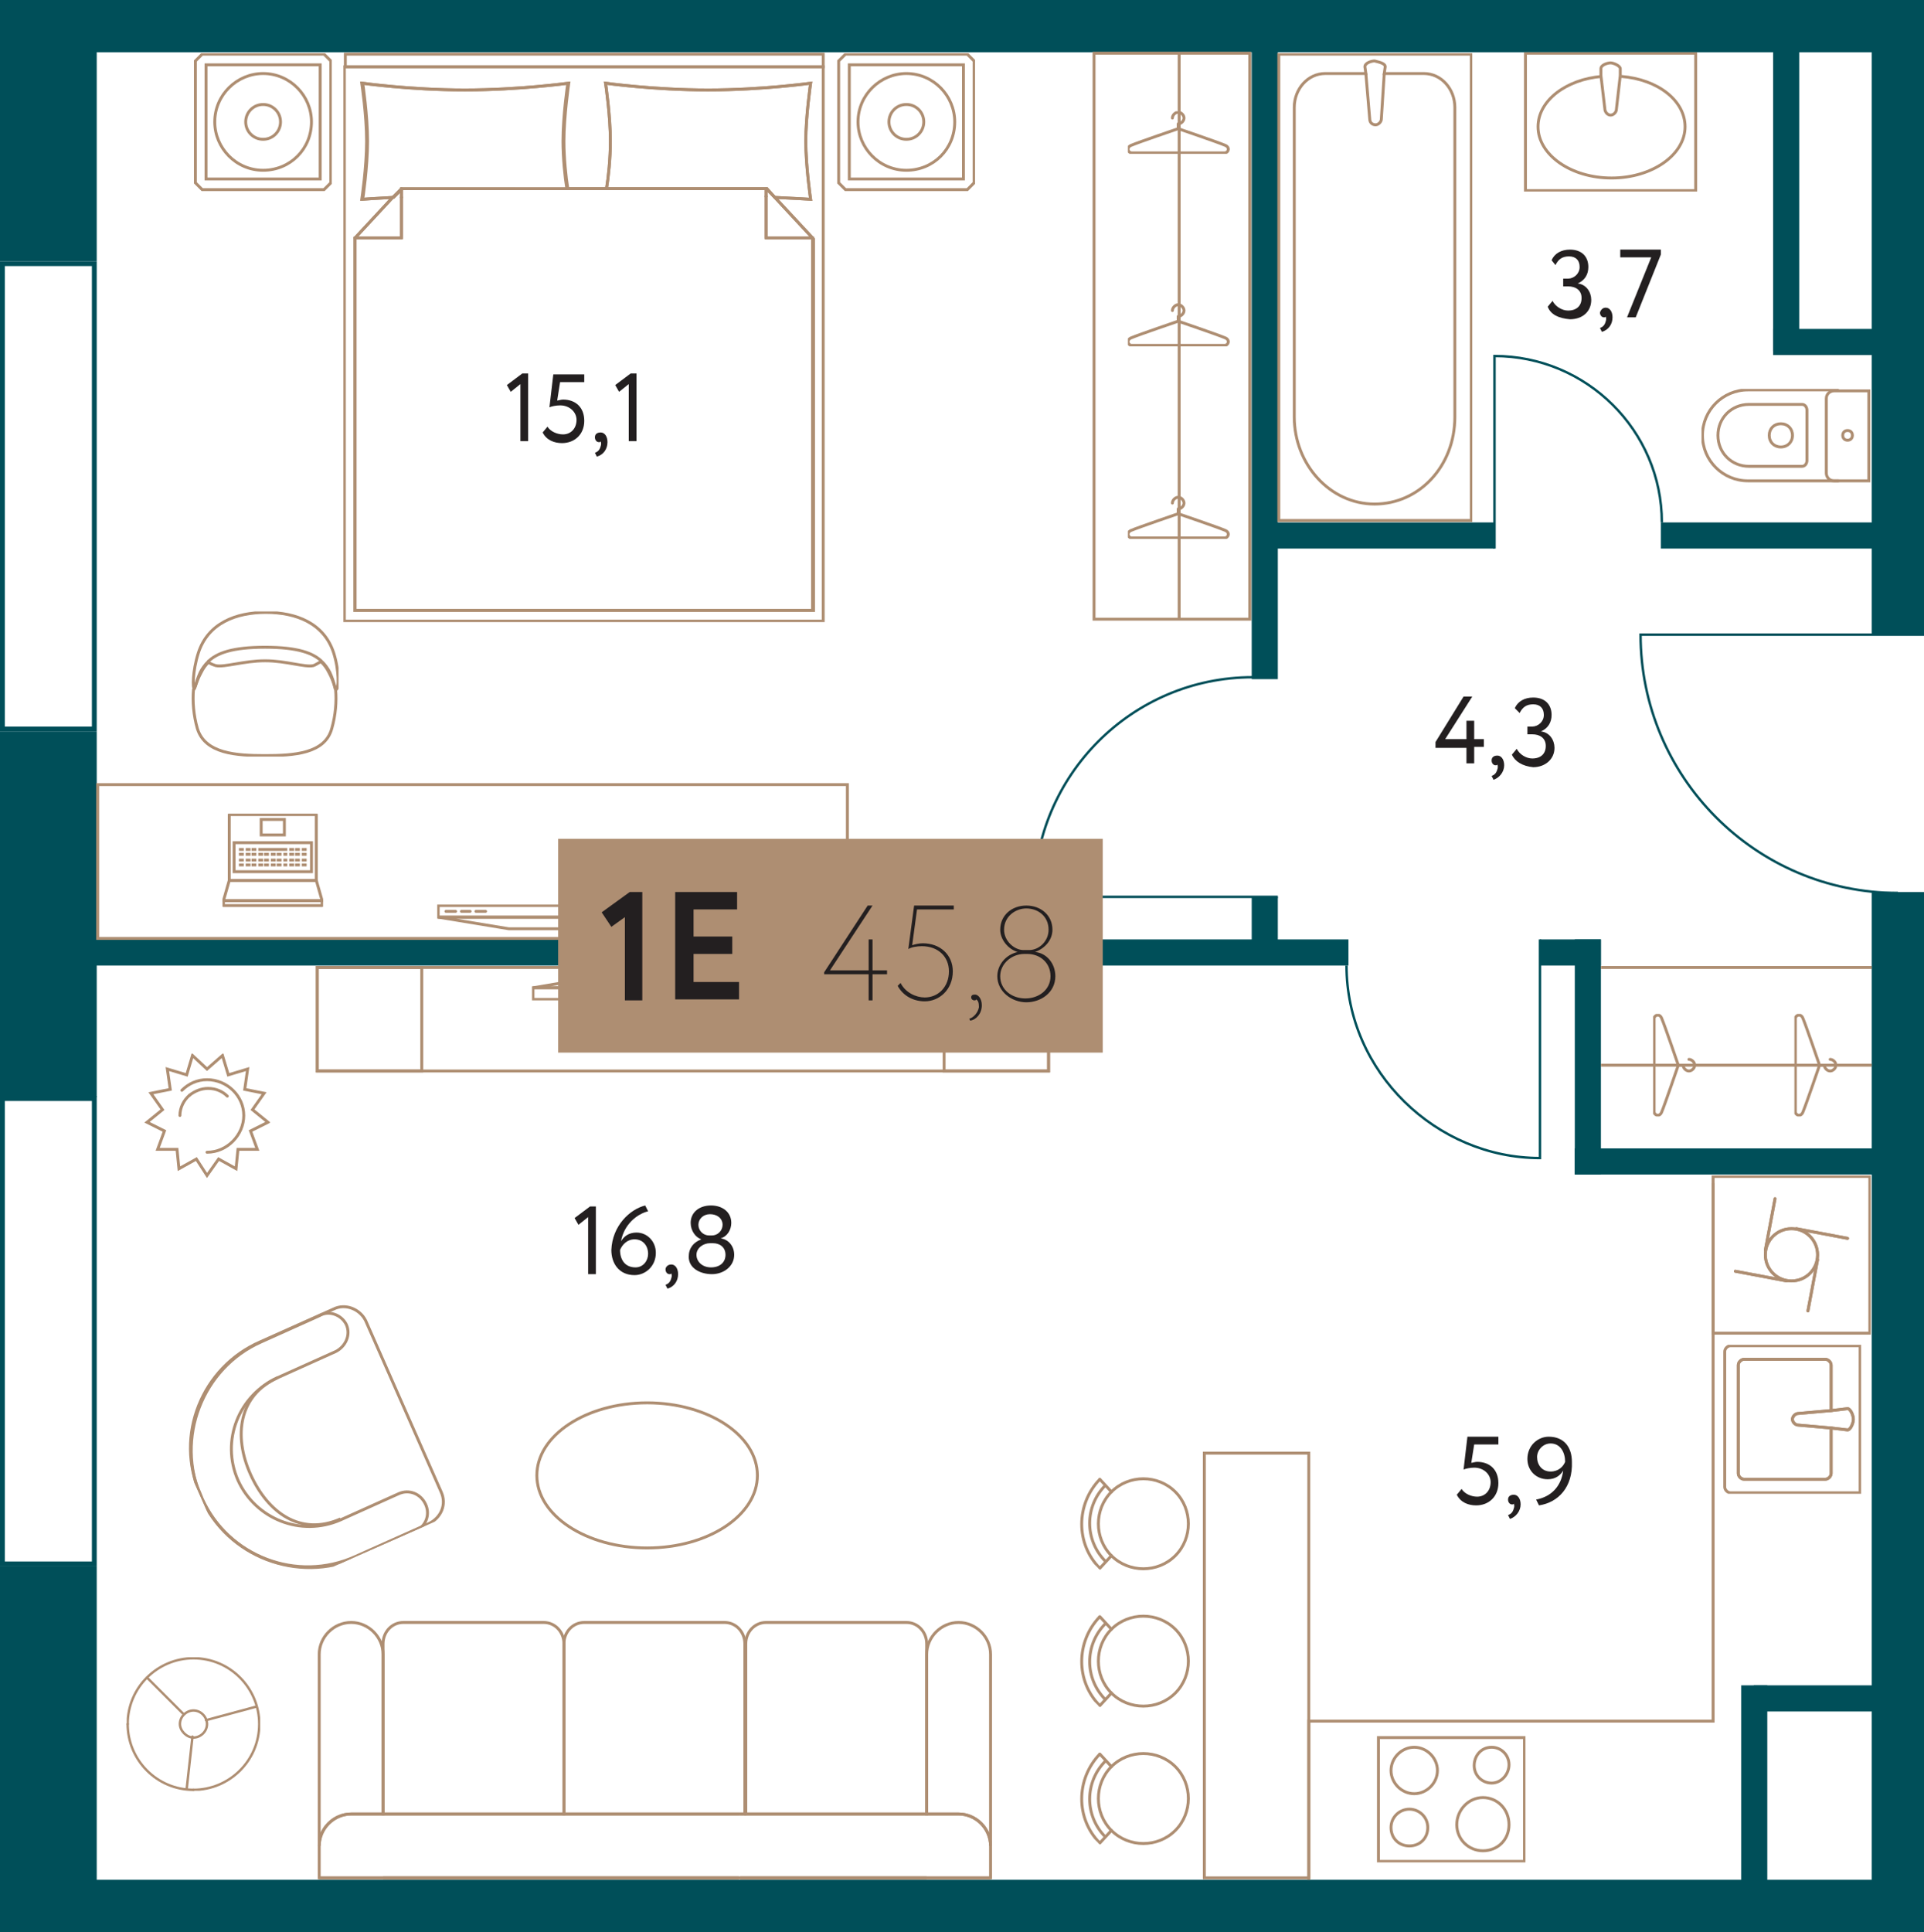
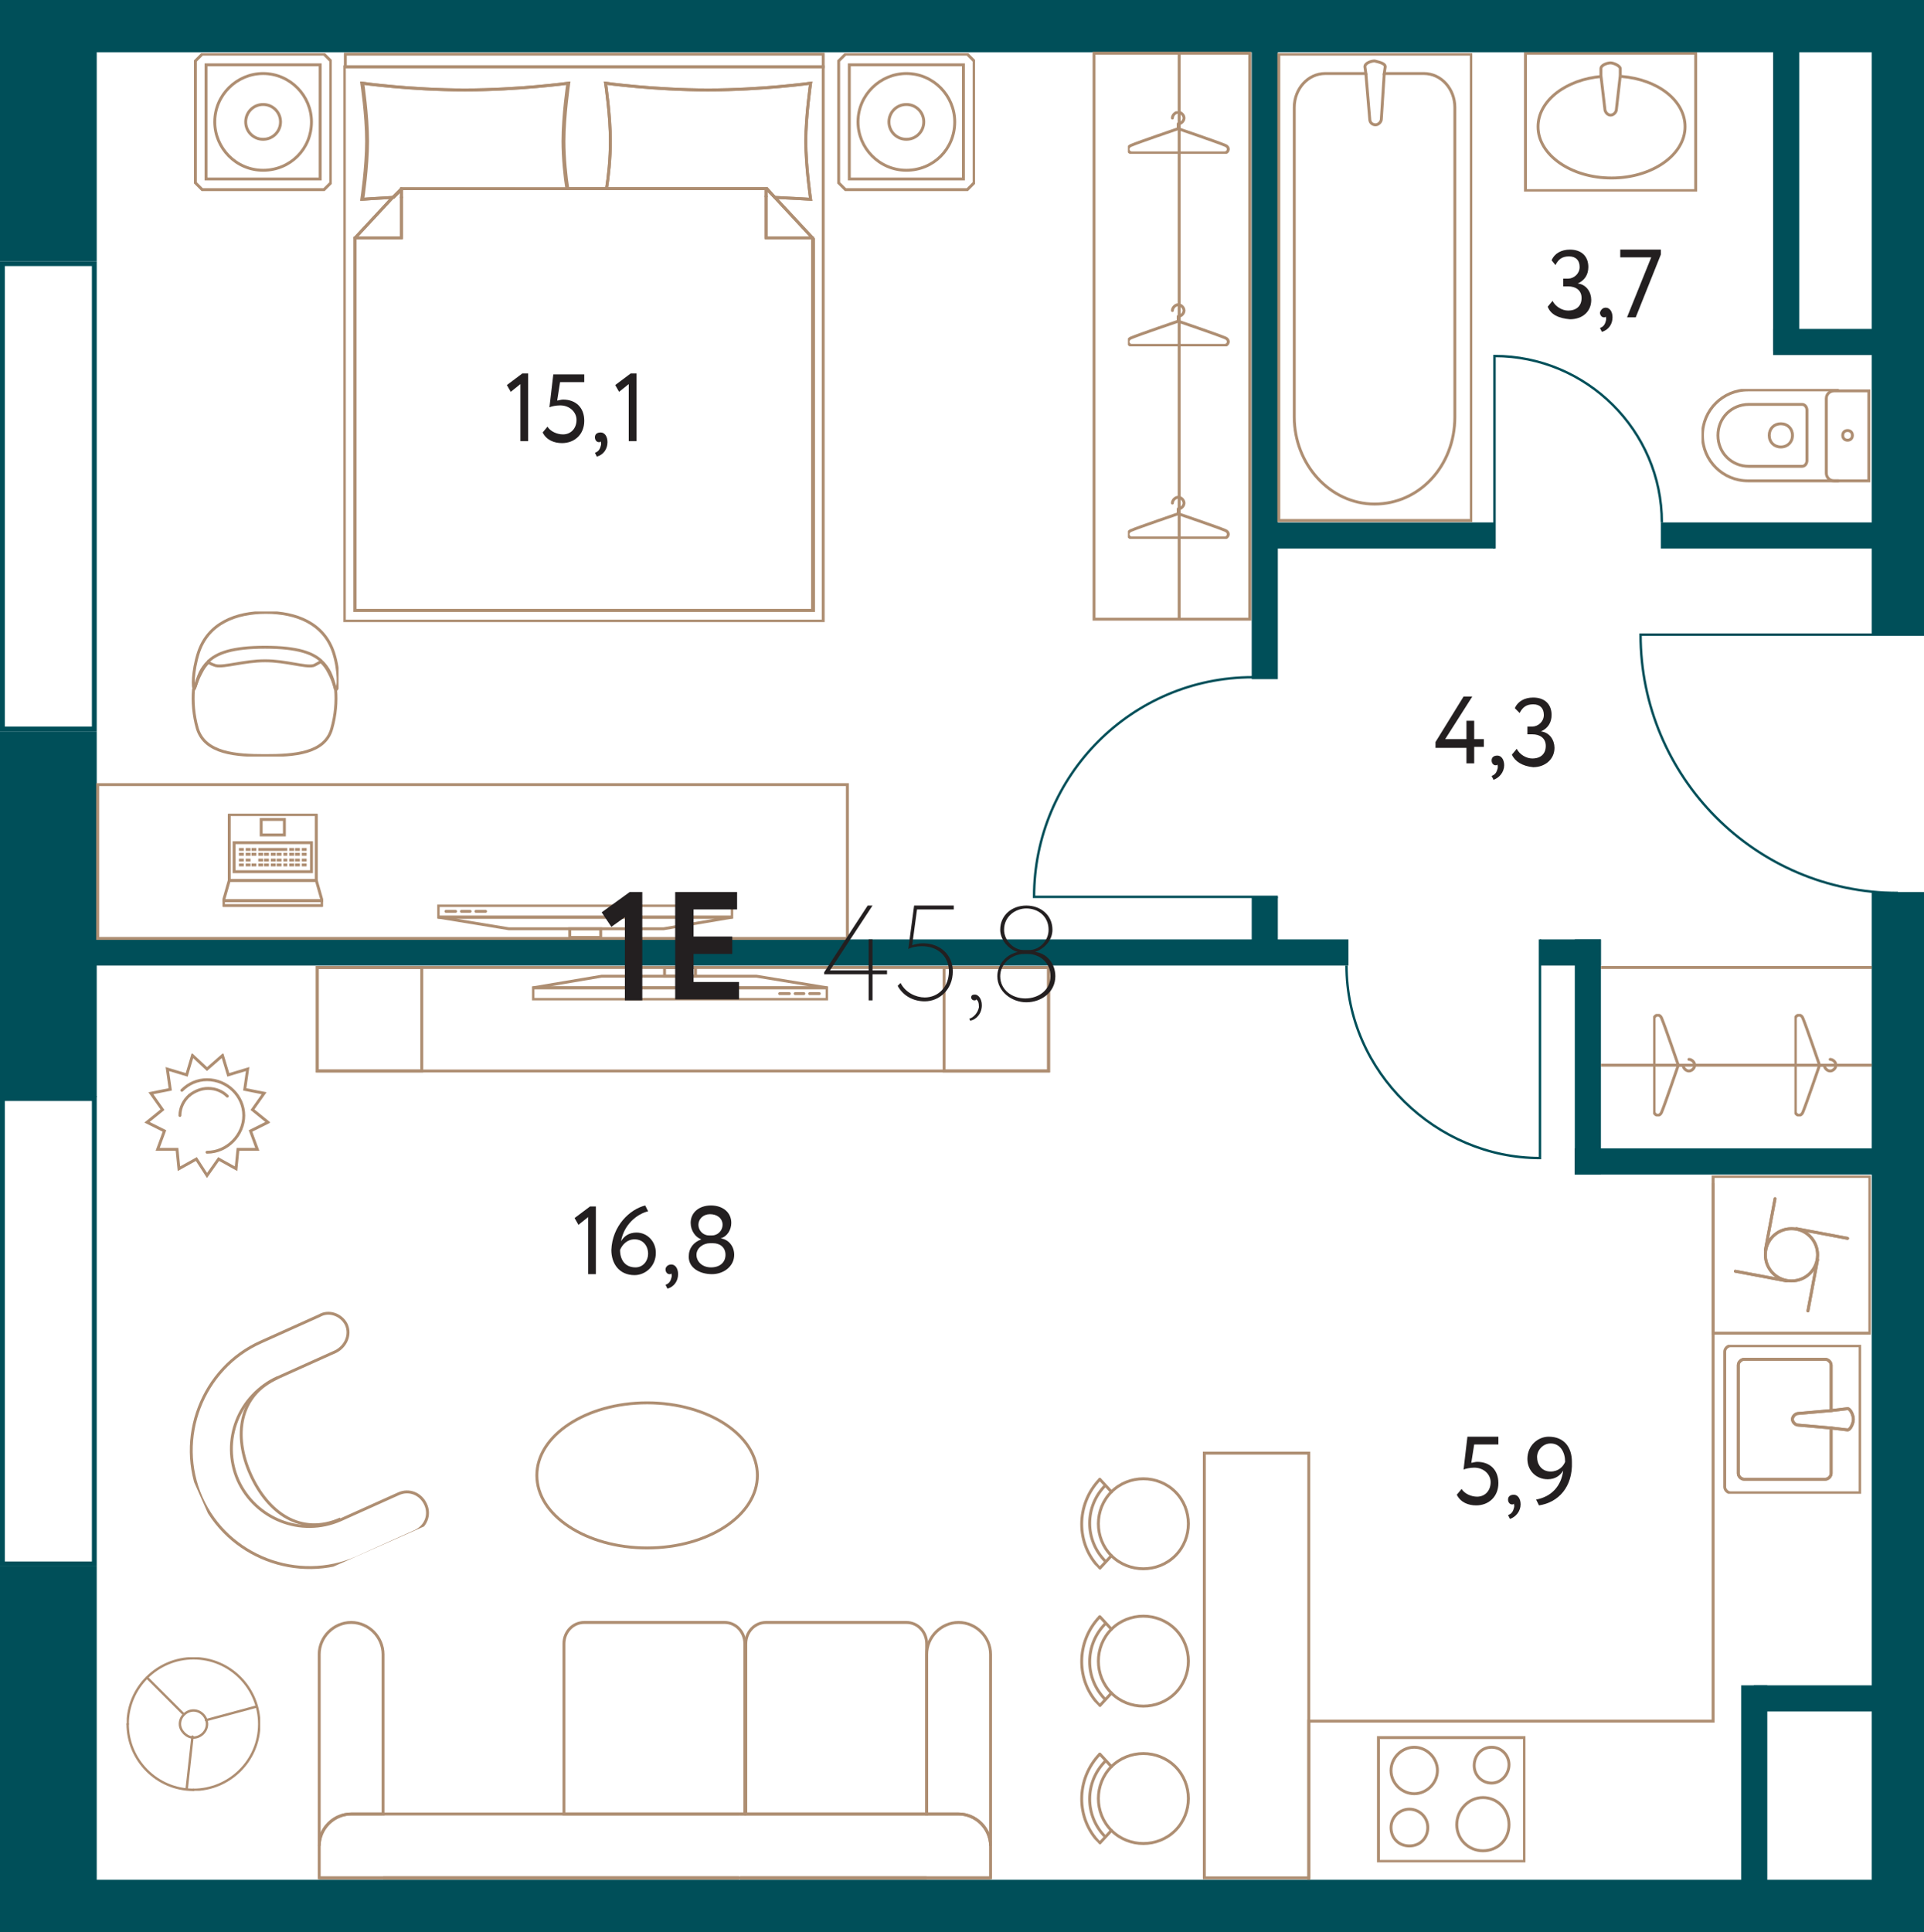
<svg xmlns="http://www.w3.org/2000/svg" xmlns:xlink="http://www.w3.org/1999/xlink" version="1.1" id="Layer_1" x="0px" y="0px" width="198.9px" height="199.7px" viewBox="0 0 198.9 199.7" enable-background="new 0 0 198.9 199.7" xml:space="preserve">
  <g id="Flat">
    <rect y="0" fill="none" width="198.9" height="199.7" />
  </g>
  <g id="Other">
    <g>
      <path fill="none" stroke="#004F59" stroke-width="0.25" stroke-miterlimit="10" d="M198.9,65.6h-29.3c0,14.7,11.9,26.7,26.6,26.7" />
      <path fill="none" stroke="#004F59" stroke-width="0.25" stroke-miterlimit="10" d="M159.2,97.1v22.6c-10.7,0-20-8.9-20-19.9" />
      <path fill="none" stroke="#004F59" stroke-width="0.25" stroke-miterlimit="10" d="M132.1,92.7h-25.2c0-12.5,10.1-22.7,22.6-22.7" />
      <path fill="none" stroke="#004F59" stroke-width="0.25" stroke-miterlimit="10" d="M154.5,56.7V36.8c9.5,0,17.3,7.7,17.3,17.2" />
    </g>
    <g>
      <g>
        <path fill="#004F59" d="M9.5,27.5v47.6h-9V27.5H9.5 M10,27H0v48.6h10V27L10,27z" />
      </g>
      <g>
        <path fill="#004F59" d="M9.5,113.8v47.6h-9v-47.6L9.5,113.8 M10,113.3H0v48.6h10V113.3L10,113.3z" />
      </g>
    </g>
    <g>
      <rect y="161.9" fill="#004F59" width="10" height="37.8" />
      <rect y="75.6" fill="#004F59" width="10" height="37.8" />
      <rect y="0" fill="#004F59" width="10" height="27" />
      <rect x="7.9" y="0" fill="#004F59" width="191" height="5.4" />
      <rect x="193.5" y="0" fill="#004F59" width="5.4" height="65.6" />
      <rect x="4.6" y="194.3" fill="#004F59" width="191.6" height="5.4" />
      <rect x="193.5" y="92.2" fill="#004F59" width="5.4" height="107.5" />
    </g>
    <g>
      <rect x="183.3" y="4.8" fill="#004F59" width="2.7" height="31.5" />
      <rect x="183.3" y="34" fill="#004F59" width="11.1" height="2.7" />
      <rect x="129.4" y="3.5" fill="#004F59" width="2.7" height="66.7" />
      <rect x="130.7" y="54" fill="#004F59" width="23.8" height="2.7" />
      <rect x="171.7" y="54" fill="#004F59" width="23.1" height="2.7" />
      <rect x="6.3" y="97.1" fill="#004F59" width="133.1" height="2.7" />
      <rect x="129.4" y="92.7" fill="#004F59" width="2.7" height="5.3" />
      <rect x="159.2" y="97.1" fill="#004F59" width="6.3" height="2.7" />
      <rect x="162.8" y="97.1" fill="#004F59" width="2.7" height="24.3" />
      <rect x="162.8" y="118.7" fill="#004F59" width="31.4" height="2.7" />
      <rect x="180" y="174.2" fill="#004F59" width="2.7" height="21.2" />
      <rect x="181.3" y="174.2" fill="#004F59" width="14.3" height="2.7" />
    </g>
  </g>
  <g id="Objects">
    <g>
      <g>
        <g>
          <defs>
            <rect id="SVGID_1_" x="35.5" y="5.4" width="49.8" height="58.9" />
          </defs>
          <clipPath id="SVGID_2_">
            <use xlink:href="#SVGID_1_" overflow="visible" />
          </clipPath>
          <g clip-path="url(#SVGID_2_)">
            <g>
              <path fill="none" stroke="#AE8E72" stroke-width="0.3" stroke-linecap="round" stroke-miterlimit="10" d="M85.1,64.2V6.9H35.6        v57.3H85.1z M36.7,24.6L36.7,24.6L36.7,24.6L36.7,24.6l3.9-4.2c-1.8,0.1-3.2,0.2-3.2,0.2s0.5-3.3,0.5-6s-0.5-6-0.5-6        s5,0.7,10.6,0.7s10.8-0.7,10.8-0.7s-0.5,3.4-0.5,6c0,1.7,0.2,3.7,0.4,4.9h1.6h0.2h2.2c0.2-1.2,0.4-3.1,0.4-4.9        c0-2.7-0.5-6-0.5-6s5,0.7,10.6,0.7s10.6-0.7,10.6-0.7s-0.5,3.4-0.5,6s0.5,6,0.5,6s-1.6-0.1-3.7-0.2l4,4.3l0,0l0,0l0,0v38.4        H60.5h-0.2H36.7V24.6z" />
              <path fill="none" stroke="#AE8E72" stroke-width="0.3" stroke-linecap="round" stroke-miterlimit="10" d="M58.6,19.5        c-0.2-1.2-0.4-3.2-0.4-4.9c0-2.7,0.5-6,0.5-6s-5,0.7-10.6,0.7S37.5,8.6,37.5,8.6s0.5,3.3,0.5,6s-0.5,6-0.5,6s1.3-0.1,3.2-0.2        l0.9-0.9C41.6,19.5,58.6,19.5,58.6,19.5z" />
              <path fill="none" stroke="#AE8E72" stroke-width="0.3" stroke-linecap="round" stroke-miterlimit="10" d="M80.1,20.4        c2.1,0.1,3.7,0.2,3.7,0.2s-0.5-3.4-0.5-6s0.5-6,0.5-6s-5,0.7-10.6,0.7S62.6,8.6,62.6,8.6s0.5,3.3,0.5,6c0,1.7-0.2,3.7-0.4,4.9        h16.6L80.1,20.4z" />
              <polyline fill="none" stroke="#AE8E72" stroke-width="0.3" stroke-linecap="round" stroke-linejoin="round" stroke-miterlimit="10" points="        79.2,20.3 79.2,24.6 84,24.6 80.1,20.4       " />
              <polyline fill="none" stroke="#AE8E72" stroke-width="0.3" stroke-linecap="round" stroke-miterlimit="10" points="41.5,20.4         41.5,24.6 36.7,24.6 36.7,24.6 36.7,63.1 60.3,63.1 60.5,63.1 84,63.1 84,24.6 84,24.6 79.2,24.6 79.2,20.3       " />
              <polyline fill="none" stroke="#AE8E72" stroke-width="0.3" stroke-linecap="round" stroke-miterlimit="10" points="62.7,19.5         60.5,19.5 60.3,19.5 58.6,19.5       " />
              <polyline fill="none" stroke="#AE8E72" stroke-width="0.3" stroke-linecap="round" stroke-linejoin="round" stroke-miterlimit="10" points="        40.6,20.4 36.7,24.6 41.5,24.6 41.5,20.4       " />
              <polyline fill="none" stroke="#AE8E72" stroke-width="0.3" stroke-linecap="round" stroke-miterlimit="10" points="58.6,19.5         41.5,19.5 41.5,20.4       " />
              <polyline fill="none" stroke="#AE8E72" stroke-width="0.3" stroke-linecap="round" stroke-linejoin="round" stroke-miterlimit="10" points="        41.5,20.4 41.5,19.5 40.6,20.4       " />
              <polyline fill="none" stroke="#AE8E72" stroke-width="0.3" stroke-linecap="round" stroke-linejoin="round" stroke-miterlimit="10" points="        80.1,20.4 79.2,19.5 79.2,20.3       " />
              <polyline fill="none" stroke="#AE8E72" stroke-width="0.3" stroke-linecap="round" stroke-miterlimit="10" points="79.2,20.3         79.2,19.5 62.7,19.5       " />
            </g>
            <polygon fill="none" stroke="#AE8E72" stroke-width="0.3" stroke-linecap="round" stroke-miterlimit="10" points="85.1,5.6        85.1,6.9 35.7,6.9 35.7,5.6      " />
          </g>
        </g>
      </g>
      <g>
        <g>
          <defs>
            <rect id="SVGID_3_" x="20" y="5.5" width="14.3" height="14.3" />
          </defs>
          <clipPath id="SVGID_4_">
            <use xlink:href="#SVGID_3_" overflow="visible" />
          </clipPath>
          <g clip-path="url(#SVGID_4_)">
            <polygon fill="none" stroke="#AE8E72" stroke-width="0.3" stroke-linecap="round" stroke-miterlimit="10" points="33.1,18.5        21.3,18.5 21.3,6.7 33.1,6.7      " />
            <path fill="none" stroke="#AE8E72" stroke-width="0.3" stroke-linecap="round" stroke-miterlimit="10" d="M27.2,17.6L27.2,17.6       c-2.8,0-5-2.3-5-5l0,0c0-2.8,2.3-5,5-5l0,0c2.8,0,5,2.3,5,5l0,0C32.2,15.4,30,17.6,27.2,17.6z" />
            <path fill="none" stroke="#AE8E72" stroke-width="0.3" stroke-linecap="round" stroke-miterlimit="10" d="M27.2,14.4L27.2,14.4       c-1,0-1.8-0.8-1.8-1.8l0,0c0-1,0.8-1.8,1.8-1.8l0,0c1,0,1.8,0.8,1.8,1.8l0,0C29,13.6,28.2,14.4,27.2,14.4z" />
            <path fill="none" stroke="#AE8E72" stroke-width="0.3" stroke-linecap="round" stroke-miterlimit="10" d="M33.5,19.6H20.9       c-0.3-0.3-0.4-0.4-0.7-0.7V6.3c0.3-0.3,0.4-0.4,0.7-0.7h12.6c0.3,0.3,0.4,0.4,0.7,0.7v12.6C33.9,19.2,33.8,19.3,33.5,19.6z" />
          </g>
        </g>
      </g>
      <g>
        <g>
          <defs>
            <rect id="SVGID_5_" x="86.5" y="5.5" width="14.3" height="14.3" />
          </defs>
          <clipPath id="SVGID_6_">
            <use xlink:href="#SVGID_5_" overflow="visible" />
          </clipPath>
          <g clip-path="url(#SVGID_6_)">
            <polygon fill="none" stroke="#AE8E72" stroke-width="0.3" stroke-linecap="round" stroke-miterlimit="10" points="99.6,18.5        87.8,18.5 87.8,6.7 99.6,6.7      " />
            <path fill="none" stroke="#AE8E72" stroke-width="0.3" stroke-linecap="round" stroke-miterlimit="10" d="M93.7,17.6L93.7,17.6       c-2.8,0-5-2.3-5-5l0,0c0-2.8,2.3-5,5-5l0,0c2.8,0,5,2.3,5,5l0,0C98.7,15.4,96.5,17.6,93.7,17.6z" />
            <path fill="none" stroke="#AE8E72" stroke-width="0.3" stroke-linecap="round" stroke-miterlimit="10" d="M93.7,14.4L93.7,14.4       c-1,0-1.8-0.8-1.8-1.8l0,0c0-1,0.8-1.8,1.8-1.8l0,0c1,0,1.8,0.8,1.8,1.8l0,0C95.5,13.6,94.7,14.4,93.7,14.4z" />
            <path fill="none" stroke="#AE8E72" stroke-width="0.3" stroke-linecap="round" stroke-miterlimit="10" d="M100,19.6H87.4       c-0.3-0.3-0.4-0.4-0.7-0.7V6.3C87,6,87.1,5.9,87.4,5.6H100c0.3,0.3,0.4,0.4,0.7,0.7v12.6C100.4,19.2,100.3,19.3,100,19.6z" />
          </g>
        </g>
      </g>
    </g>
    <g>
      <g>
        <g>
          <defs>
            <rect id="SVGID_7_" x="116.6" y="11.5" width="10.6" height="4.4" />
          </defs>
          <clipPath id="SVGID_8_">
            <use xlink:href="#SVGID_7_" overflow="visible" />
          </clipPath>
          <g clip-path="url(#SVGID_8_)">
            <path fill="none" stroke="#AE8E72" stroke-width="0.3" stroke-linejoin="round" stroke-miterlimit="10" d="M121.8,13.3       c0,0,4.1,1.4,4.8,1.7c0.6,0.2,0.4,0.8,0,0.8h-4.8H117c-0.4,0-0.6-0.6,0-0.8C117.7,14.7,121.8,13.3,121.8,13.3z" />
            <path fill="none" stroke="#AE8E72" stroke-width="0.3" stroke-linecap="round" stroke-linejoin="round" stroke-miterlimit="10" d="       M121.2,12.2c0-0.3,0.3-0.6,0.6-0.6c0.3,0,0.6,0.3,0.6,0.6s-0.3,0.6-0.6,0.6v0.5" />
          </g>
        </g>
      </g>
      <g>
        <g>
          <defs>
            <rect id="SVGID_9_" x="116.6" y="31.4" width="10.6" height="4.4" />
          </defs>
          <clipPath id="SVGID_10_">
            <use xlink:href="#SVGID_9_" overflow="visible" />
          </clipPath>
          <g clip-path="url(#SVGID_10_)">
            <path fill="none" stroke="#AE8E72" stroke-width="0.3" stroke-linejoin="round" stroke-miterlimit="10" d="M121.8,33.2       c0,0,4.1,1.4,4.8,1.7c0.6,0.2,0.4,0.8,0,0.8h-4.8H117c-0.4,0-0.6-0.6,0-0.8C117.7,34.6,121.8,33.2,121.8,33.2z" />
            <path fill="none" stroke="#AE8E72" stroke-width="0.3" stroke-linecap="round" stroke-linejoin="round" stroke-miterlimit="10" d="       M121.2,32.1c0-0.3,0.3-0.6,0.6-0.6c0.3,0,0.6,0.3,0.6,0.6s-0.3,0.6-0.6,0.6v0.5" />
          </g>
        </g>
      </g>
      <g>
        <g>
          <defs>
            <rect id="SVGID_11_" x="116.6" y="51.3" width="10.6" height="4.4" />
          </defs>
          <clipPath id="SVGID_12_">
            <use xlink:href="#SVGID_11_" overflow="visible" />
          </clipPath>
          <g clip-path="url(#SVGID_12_)">
            <path fill="none" stroke="#AE8E72" stroke-width="0.3" stroke-linejoin="round" stroke-miterlimit="10" d="M121.8,53.1       c0,0,4.1,1.4,4.8,1.7c0.6,0.2,0.4,0.8,0,0.8h-4.8H117c-0.4,0-0.6-0.6,0-0.8C117.7,54.5,121.8,53.1,121.8,53.1z" />
            <path fill="none" stroke="#AE8E72" stroke-width="0.3" stroke-linecap="round" stroke-linejoin="round" stroke-miterlimit="10" d="       M121.2,52c0-0.3,0.3-0.6,0.6-0.6c0.3,0,0.6,0.3,0.6,0.6s-0.3,0.6-0.6,0.6v0.5" />
          </g>
        </g>
      </g>
      <rect x="113.1" y="5.5" fill="none" stroke="#AE8E72" stroke-width="0.3" stroke-miterlimit="10" width="16.1" height="58.5" />
      <line fill="none" stroke="#AE8E72" stroke-width="0.3" stroke-miterlimit="10" x1="121.9" y1="64" x2="121.9" y2="5.5" />
    </g>
    <g>
      <g>
        <defs>
          <rect id="SVGID_13_" x="23" y="84.1" width="10.4" height="9.7" />
        </defs>
        <clipPath id="SVGID_14_">
          <use xlink:href="#SVGID_13_" overflow="visible" />
        </clipPath>
        <g clip-path="url(#SVGID_14_)">
          <polygon fill="none" stroke="#AE8E72" stroke-width="0.3" stroke-linejoin="round" stroke-miterlimit="10" points="32.7,84.2       32.7,91 23.7,91 23.7,84.2     " />
          <polygon fill="none" stroke="#AE8E72" stroke-width="0.3" stroke-linejoin="round" stroke-miterlimit="10" points="33.3,93.1       32.7,91 23.7,91 23.1,93.1     " />
          <polygon fill="none" stroke="#AE8E72" stroke-width="0.3" stroke-linejoin="round" stroke-miterlimit="10" points="33.3,93.1       33.3,93.6 23.1,93.6 23.1,93.1     " />
          <polygon fill="none" stroke="#AE8E72" stroke-width="0.3" stroke-miterlimit="10" points="29.4,84.7 29.4,86.3 27,86.3 27,84.7           " />
          <g>
            <line fill="none" stroke="#AE8E72" stroke-width="0.3" stroke-miterlimit="10" x1="25.2" y1="89.4" x2="24.7" y2="89.4" />
            <line fill="none" stroke="#AE8E72" stroke-width="0.3" stroke-miterlimit="10" x1="25.9" y1="89.4" x2="25.4" y2="89.4" />
            <line fill="none" stroke="#AE8E72" stroke-width="0.3" stroke-miterlimit="10" x1="26.5" y1="89.4" x2="26" y2="89.4" />
            <line fill="none" stroke="#AE8E72" stroke-width="0.3" stroke-miterlimit="10" x1="27.2" y1="89.4" x2="26.7" y2="89.4" />
            <line fill="none" stroke="#AE8E72" stroke-width="0.3" stroke-miterlimit="10" x1="27.8" y1="89.4" x2="27.3" y2="89.4" />
            <line fill="none" stroke="#AE8E72" stroke-width="0.3" stroke-miterlimit="10" x1="28.5" y1="89.4" x2="28" y2="89.4" />
            <line fill="none" stroke="#AE8E72" stroke-width="0.3" stroke-miterlimit="10" x1="29.1" y1="89.4" x2="28.6" y2="89.4" />
            <line fill="none" stroke="#AE8E72" stroke-width="0.3" stroke-miterlimit="10" x1="29.7" y1="89.4" x2="29.3" y2="89.4" />
            <line fill="none" stroke="#AE8E72" stroke-width="0.3" stroke-miterlimit="10" x1="30.4" y1="89.4" x2="29.9" y2="89.4" />
            <line fill="none" stroke="#AE8E72" stroke-width="0.3" stroke-miterlimit="10" x1="31" y1="89.4" x2="30.5" y2="89.4" />
            <line fill="none" stroke="#AE8E72" stroke-width="0.3" stroke-miterlimit="10" x1="31.7" y1="89.4" x2="31.2" y2="89.4" />
          </g>
          <g>
            <line fill="none" stroke="#AE8E72" stroke-width="0.3" stroke-miterlimit="10" x1="25.2" y1="88.9" x2="24.7" y2="88.9" />
            <line fill="none" stroke="#AE8E72" stroke-width="0.3" stroke-miterlimit="10" x1="25.9" y1="88.9" x2="25.4" y2="88.9" />
-             <line fill="none" stroke="#AE8E72" stroke-width="0.3" stroke-miterlimit="10" x1="26.5" y1="88.9" x2="26" y2="88.9" />
            <line fill="none" stroke="#AE8E72" stroke-width="0.3" stroke-miterlimit="10" x1="27.2" y1="88.9" x2="26.7" y2="88.9" />
            <line fill="none" stroke="#AE8E72" stroke-width="0.3" stroke-miterlimit="10" x1="27.8" y1="88.9" x2="27.3" y2="88.9" />
            <line fill="none" stroke="#AE8E72" stroke-width="0.3" stroke-miterlimit="10" x1="28.5" y1="88.9" x2="28" y2="88.9" />
            <line fill="none" stroke="#AE8E72" stroke-width="0.3" stroke-miterlimit="10" x1="29.1" y1="88.9" x2="28.6" y2="88.9" />
            <line fill="none" stroke="#AE8E72" stroke-width="0.3" stroke-miterlimit="10" x1="29.7" y1="88.9" x2="29.3" y2="88.9" />
            <line fill="none" stroke="#AE8E72" stroke-width="0.3" stroke-miterlimit="10" x1="30.4" y1="88.9" x2="29.9" y2="88.9" />
            <line fill="none" stroke="#AE8E72" stroke-width="0.3" stroke-miterlimit="10" x1="31" y1="88.9" x2="30.5" y2="88.9" />
            <line fill="none" stroke="#AE8E72" stroke-width="0.3" stroke-miterlimit="10" x1="31.7" y1="88.9" x2="31.2" y2="88.9" />
          </g>
          <g>
            <line fill="none" stroke="#AE8E72" stroke-width="0.3" stroke-miterlimit="10" x1="25.2" y1="88.3" x2="24.7" y2="88.3" />
            <line fill="none" stroke="#AE8E72" stroke-width="0.3" stroke-miterlimit="10" x1="25.9" y1="88.3" x2="25.4" y2="88.3" />
            <line fill="none" stroke="#AE8E72" stroke-width="0.3" stroke-miterlimit="10" x1="26.5" y1="88.3" x2="26" y2="88.3" />
            <line fill="none" stroke="#AE8E72" stroke-width="0.3" stroke-miterlimit="10" x1="27.2" y1="88.3" x2="26.7" y2="88.3" />
            <line fill="none" stroke="#AE8E72" stroke-width="0.3" stroke-miterlimit="10" x1="27.8" y1="88.3" x2="27.3" y2="88.3" />
            <line fill="none" stroke="#AE8E72" stroke-width="0.3" stroke-miterlimit="10" x1="28.5" y1="88.3" x2="28" y2="88.3" />
            <line fill="none" stroke="#AE8E72" stroke-width="0.3" stroke-miterlimit="10" x1="29.1" y1="88.3" x2="28.6" y2="88.3" />
            <line fill="none" stroke="#AE8E72" stroke-width="0.3" stroke-miterlimit="10" x1="29.7" y1="88.3" x2="29.3" y2="88.3" />
            <line fill="none" stroke="#AE8E72" stroke-width="0.3" stroke-miterlimit="10" x1="30.4" y1="88.3" x2="29.9" y2="88.3" />
            <line fill="none" stroke="#AE8E72" stroke-width="0.3" stroke-miterlimit="10" x1="31" y1="88.3" x2="30.5" y2="88.3" />
            <line fill="none" stroke="#AE8E72" stroke-width="0.3" stroke-miterlimit="10" x1="31.7" y1="88.3" x2="31.2" y2="88.3" />
          </g>
          <line fill="none" stroke="#AE8E72" stroke-width="0.3" stroke-miterlimit="10" x1="25.2" y1="87.8" x2="24.7" y2="87.8" />
          <line fill="none" stroke="#AE8E72" stroke-width="0.3" stroke-miterlimit="10" x1="25.9" y1="87.8" x2="25.4" y2="87.8" />
          <line fill="none" stroke="#AE8E72" stroke-width="0.3" stroke-miterlimit="10" x1="26.5" y1="87.8" x2="26" y2="87.8" />
          <line fill="none" stroke="#AE8E72" stroke-width="0.3" stroke-miterlimit="10" x1="29.7" y1="87.8" x2="26.7" y2="87.8" />
          <line fill="none" stroke="#AE8E72" stroke-width="0.3" stroke-miterlimit="10" x1="30.4" y1="87.8" x2="29.9" y2="87.8" />
          <line fill="none" stroke="#AE8E72" stroke-width="0.3" stroke-miterlimit="10" x1="31" y1="87.8" x2="30.5" y2="87.8" />
          <line fill="none" stroke="#AE8E72" stroke-width="0.3" stroke-miterlimit="10" x1="31.7" y1="87.8" x2="31.2" y2="87.8" />
          <polygon fill="none" stroke="#AE8E72" stroke-width="0.3" stroke-miterlimit="10" points="32.2,87.1 32.2,90.1 24.2,90.1       24.2,87.1     " />
        </g>
      </g>
    </g>
    <g>
      <g>
        <defs>
          <rect id="SVGID_15_" x="19.7" y="63.2" width="15.3" height="15" />
        </defs>
        <clipPath id="SVGID_16_">
          <use xlink:href="#SVGID_15_" overflow="visible" />
        </clipPath>
        <g clip-path="url(#SVGID_16_)">
          <g>
            <path fill="none" stroke="#AE8E72" stroke-width="0.3" stroke-miterlimit="10" d="M27.4,78.1L27.4,78.1c3,0,6.2-0.2,6.9-2.8       c0.4-1.4,0.5-2.8,0.4-4c-0.1-0.1-0.1-0.7-0.7-1.8c-0.2-0.4-0.4-0.7-0.8-1.1c-0.3,0.1-0.5,0.3-0.8,0.4c-0.9,0.2-2.8-0.5-5-0.5       s-4.2,0.7-5.1,0.5c-0.3-0.1-0.6-0.2-0.8-0.4c-0.3,0.3-0.6,0.7-0.8,1.1c-0.5,1.1-0.5,1.7-0.7,1.8c-0.1,1.2,0,2.6,0.4,4       C21.2,77.9,24.4,78.1,27.4,78.1L27.4,78.1L27.4,78.1L27.4,78.1z" />
            <path fill="none" stroke="#AE8E72" stroke-width="0.3" stroke-miterlimit="10" d="M21.5,68.4c0.9-0.9,2.5-1.5,5.9-1.5l0,0       c3.4,0,5,0.6,5.9,1.5" />
            <path fill="none" stroke="#AE8E72" stroke-width="0.3" stroke-miterlimit="10" d="M34.8,71.2C34.8,71.2,34.8,71.3,34.8,71.2       c0.2,0,0.3-1.8-0.3-3.7c-1-3.1-3.9-4.2-7-4.2l0,0l0,0l0,0l0,0c-3.1,0-6,1.1-7,4.2c-0.6,1.9-0.6,3.7-0.4,3.7l0,0" />
            <path fill="none" stroke="#AE8E72" stroke-width="0.3" stroke-miterlimit="10" d="M33.3,68.4c0.3,0.3,0.6,0.7,0.8,1.1       c0.5,1.1,0.5,1.7,0.7,1.8" />
            <path fill="none" stroke="#AE8E72" stroke-width="0.3" stroke-miterlimit="10" d="M20,71.2c0.2,0,0.2-0.6,0.8-1.7       c0.2-0.4,0.4-0.7,0.8-1.1" />
          </g>
        </g>
      </g>
    </g>
    <g>
      <g>
        <defs>
          <rect id="SVGID_17_" x="45.2" y="93.5" width="30.6" height="3.6" />
        </defs>
        <clipPath id="SVGID_18_">
          <use xlink:href="#SVGID_17_" overflow="visible" />
        </clipPath>
        <g clip-path="url(#SVGID_18_)">
          <polygon fill="none" stroke="#AE8E72" stroke-width="0.3" stroke-miterlimit="10" points="75.7,94.8 45.3,94.8 45.3,93.6       75.7,93.6     " />
          <polygon fill="none" stroke="#AE8E72" stroke-width="0.3" stroke-miterlimit="10" points="75.7,94.8 45.3,94.8 52.6,96 68.6,96           " />
          <line fill="none" stroke="#AE8E72" stroke-width="0.3" stroke-linecap="round" stroke-miterlimit="10" x1="46.1" y1="94.2" x2="47.1" y2="94.2" />
          <line fill="none" stroke="#AE8E72" stroke-width="0.3" stroke-linecap="round" stroke-miterlimit="10" x1="47.7" y1="94.2" x2="48.6" y2="94.2" />
          <line fill="none" stroke="#AE8E72" stroke-width="0.3" stroke-linecap="round" stroke-miterlimit="10" x1="49.2" y1="94.2" x2="50.2" y2="94.2" />
          <polygon fill="none" stroke="#AE8E72" stroke-width="0.3" stroke-miterlimit="10" points="62.1,96.9 58.9,96.9 58.9,96 62.1,96           " />
        </g>
      </g>
    </g>
    <g>
      <g>
        <defs>
          <rect id="SVGID_19_" x="55" y="99.8" width="30.6" height="3.6" />
        </defs>
        <clipPath id="SVGID_20_">
          <use xlink:href="#SVGID_19_" overflow="visible" />
        </clipPath>
        <g clip-path="url(#SVGID_20_)">
          <polygon fill="none" stroke="#AE8E72" stroke-width="0.3" stroke-miterlimit="10" points="55.1,102.1 85.5,102.1 85.5,103.3       55.1,103.3     " />
          <polygon fill="none" stroke="#AE8E72" stroke-width="0.3" stroke-miterlimit="10" points="55.1,102.1 85.5,102.1 78.2,100.9       62.2,100.9     " />
          <line fill="none" stroke="#AE8E72" stroke-width="0.3" stroke-linecap="round" stroke-miterlimit="10" x1="84.7" y1="102.7" x2="83.7" y2="102.7" />
          <line fill="none" stroke="#AE8E72" stroke-width="0.3" stroke-linecap="round" stroke-miterlimit="10" x1="83.1" y1="102.7" x2="82.2" y2="102.7" />
          <line fill="none" stroke="#AE8E72" stroke-width="0.3" stroke-linecap="round" stroke-miterlimit="10" x1="81.6" y1="102.7" x2="80.6" y2="102.7" />
          <polygon fill="none" stroke="#AE8E72" stroke-width="0.3" stroke-miterlimit="10" points="68.7,100 71.9,100 71.9,100.9       68.7,100.9     " />
        </g>
      </g>
    </g>
    <g>
      <g>
        <defs>
          <rect id="SVGID_21_" x="157.5" y="5.4" width="18" height="14.4" />
        </defs>
        <clipPath id="SVGID_22_">
          <use xlink:href="#SVGID_21_" overflow="visible" />
        </clipPath>
        <g clip-path="url(#SVGID_22_)">
          <g id="Ванна_1_">
            <path fill="none" stroke="#AE8E72" stroke-width="0.3" stroke-miterlimit="10" d="M165.5,7.8V7.1c0-0.4,0.7-0.6,1-0.6       s1,0.3,1,0.6v0.7" />
            <path fill="none" stroke="#AE8E72" stroke-width="0.3" stroke-miterlimit="10" d="M165.5,7.8l0.4,3.4c0,0.4,0.3,0.7,0.6,0.7       s0.6-0.3,0.6-0.6l0.4-3.5" />
            <polygon fill="none" stroke="#AE8E72" stroke-width="0.3" stroke-miterlimit="10" points="175.3,19.7 157.7,19.7 157.7,5.5        175.3,5.5      " />
            <path fill="none" stroke="#AE8E72" stroke-width="0.3" stroke-miterlimit="10" d="M165.6,7.9c-3.7,0.3-6.6,2.5-6.6,5.2       c0,2.9,3.4,5.3,7.6,5.3c4.2,0,7.6-2.4,7.6-5.3c0-2.7-2.8-4.9-6.6-5.2" />
          </g>
        </g>
      </g>
    </g>
    <g>
      <g>
        <defs>
          <rect id="SVGID_23_" x="175.9" y="40.2" width="17.5" height="9.7" />
        </defs>
        <clipPath id="SVGID_24_">
          <use xlink:href="#SVGID_23_" overflow="visible" />
        </clipPath>
        <g clip-path="url(#SVGID_24_)">
          <path fill="none" stroke="#AE8E72" stroke-width="0.3" stroke-miterlimit="10" d="M190.1,49.7h-9.4c-2.6,0-4.7-2.1-4.7-4.7l0,0      c0-2.6,2.1-4.7,4.7-4.7h9.4" />
          <path fill="none" stroke="#AE8E72" stroke-width="0.3" stroke-miterlimit="10" d="M186.3,48.2h-5.5c-1.8,0-3.2-1.4-3.2-3.2l0,0      c0-1.8,1.4-3.2,3.2-3.2h5.5c0.3,0,0.5,0.3,0.5,0.6v5.2C186.8,47.9,186.6,48.2,186.3,48.2z" />
          <path fill="none" stroke="#AE8E72" stroke-width="0.3" stroke-miterlimit="10" d="M193.2,49.7h-3.6c-0.5,0-0.8-0.4-0.8-0.8v-7.7      c0-0.5,0.4-0.8,0.8-0.8h3.6V49.7z" />
          <path fill="none" stroke="#AE8E72" stroke-width="0.3" stroke-miterlimit="10" d="M191.5,45c0,0.3-0.2,0.5-0.5,0.5      s-0.5-0.2-0.5-0.5s0.2-0.5,0.5-0.5S191.5,44.7,191.5,45z" />
          <path fill="none" stroke="#AE8E72" stroke-width="0.3" stroke-miterlimit="10" d="M185.3,45c0,0.7-0.5,1.2-1.2,1.2      s-1.2-0.5-1.2-1.2s0.5-1.2,1.2-1.2S185.3,44.3,185.3,45z" />
        </g>
      </g>
    </g>
    <g>
      <g>
        <defs>
          <rect id="SVGID_25_" x="132" y="5.5" width="20.2" height="48.6" />
        </defs>
        <clipPath id="SVGID_26_">
          <use xlink:href="#SVGID_25_" overflow="visible" />
        </clipPath>
        <g clip-path="url(#SVGID_26_)">
          <g>
            <path fill="none" stroke="#AE8E72" stroke-width="0.3" stroke-miterlimit="10" d="M132.2,53.8h19.9V5.6h-19.9V53.8z M143.2,6.9       l-0.1,0.7h4.1c1.8,0,3.2,1.6,3.2,3.5v32c0,5.1-3.7,9-8.3,9l0,0c-4.6,0-8.3-4.1-8.3-9v-32c0-1.9,1.4-3.5,3.2-3.5h4.2l-0.1-0.7       c0-0.4,0.7-0.6,1-0.6C142.4,6.4,143.2,6.5,143.2,6.9z" />
            <path fill="none" stroke="#AE8E72" stroke-width="0.3" stroke-miterlimit="10" d="M141.2,7.6l0.4,4.7c0,0.4,0.3,0.6,0.6,0.6       s0.6-0.3,0.6-0.6l0.3-4.7" />
          </g>
        </g>
      </g>
    </g>
    <g>
      <g>
        <defs>
          <rect id="SVGID_27_" x="14.9" y="108.9" width="13" height="12.9" />
        </defs>
        <clipPath id="SVGID_28_">
          <use xlink:href="#SVGID_27_" overflow="visible" />
        </clipPath>
        <g clip-path="url(#SVGID_28_)">
          <polygon fill="none" stroke="#AE8E72" stroke-width="0.3" stroke-miterlimit="10" points="21.4,110.5 23,109.1 23.6,111.1       25.6,110.5 25.3,112.6 27.3,113 26.1,114.7 27.7,116 25.9,116.9 26.6,118.8 24.6,118.8 24.4,120.8 22.6,119.8 21.4,121.5       20.3,119.8 18.5,120.8 18.3,118.8 16.3,118.8 17,116.9 15.2,116 16.8,114.7 15.6,113 17.6,112.6 17.3,110.5 19.3,111.1       19.9,109.1     " />
          <path fill="none" stroke="#AE8E72" stroke-width="0.3" stroke-linecap="round" stroke-miterlimit="10" d="M18.8,112.7      c0.7-0.7,1.6-1.1,2.6-1.1c2.1,0,3.8,1.7,3.8,3.7s-1.7,3.8-3.8,3.8" />
          <path fill="none" stroke="#AE8E72" stroke-width="0.3" stroke-linecap="round" stroke-miterlimit="10" d="M18.6,115.3      c0-0.8,0.4-1.6,1-2.1" />
          <path fill="none" stroke="#AE8E72" stroke-width="0.3" stroke-linecap="round" stroke-miterlimit="10" d="M19.6,113.2      c0.5-0.4,1.2-0.7,1.9-0.7c0.8,0,1.5,0.3,2,0.8" />
        </g>
      </g>
    </g>
    <g>
      <g>
        <defs>
          <rect id="SVGID_29_" x="19.6" y="137.6" transform="matrix(0.914 -0.405 0.405 0.914 -57.983 25.427)" width="23.2" height="24.7" />
        </defs>
        <clipPath id="SVGID_30_">
          <use xlink:href="#SVGID_29_" overflow="visible" />
        </clipPath>
        <g clip-path="url(#SVGID_30_)">
-           <path fill="none" stroke="#AE8E72" stroke-width="0.3" stroke-miterlimit="10" d="M37.8,136.5l7.8,17.7c0.6,1.3,0,2.7-1.3,3.3      l-7.6,3.4c-6,2.7-13.1,0-15.8-6l-0.2-0.5c-2.7-6,0.2-13.1,6.2-15.7l7.6-3.4C35.7,134.7,37.2,135.3,37.8,136.5z" />
          <g>
            <path fill="none" stroke="#AE8E72" stroke-width="0.3" stroke-miterlimit="10" d="M35.8,136.9c0.5,1.1-0.1,2.3-1.1,2.8l-6,2.7       c-4,1.8-5.9,6.5-4.1,10.6c1.8,4,6.5,5.9,10.6,4.1l6-2.7c1.1-0.5,2.3,0,2.8,1.1s0,2.3-1.1,2.8l-6,2.7       c-6.1,2.7-13.4-0.1-16.1-6.2c-2.7-6.1,0.1-13.4,6.2-16.1l6-2.7C34,135.4,35.3,135.9,35.8,136.9z" />
          </g>
          <g>
            <path fill="none" stroke="#AE8E72" stroke-width="0.3" stroke-miterlimit="10" d="M28.7,142.4c-4,1.8-4.6,6-2.8,10       c1.8,4,5.2,6.4,9.3,4.6" />
          </g>
        </g>
      </g>
    </g>
    <g>
      <g>
        <defs>
          <rect id="SVGID_31_" x="111.3" y="151.7" transform="matrix(0.707 -0.707 0.707 0.707 -77.069 128.867)" width="11.5" height="11.5" />
        </defs>
        <clipPath id="SVGID_32_">
          <use xlink:href="#SVGID_31_" overflow="visible" />
        </clipPath>
        <g clip-path="url(#SVGID_32_)">
          <path fill="none" stroke="#AE8E72" stroke-width="0.3" stroke-miterlimit="10" d="M114.9,154.2c1.8-1.8,4.8-1.8,6.6,0      c1.8,1.8,1.8,4.8,0,6.6s-4.8,1.8-6.6,0S113.1,156,114.9,154.2z" />
          <path fill="none" stroke="#AE8E72" stroke-width="0.3" stroke-miterlimit="10" d="M114.3,161.4c-2.2-2.2-2.2-5.7,0-7.9" />
          <path fill="none" stroke="#AE8E72" stroke-width="0.3" stroke-miterlimit="10" d="M113.7,162.1c-2.5-2.5-2.5-6.6,0-9.2" />
          <line fill="none" stroke="#AE8E72" stroke-width="0.3" stroke-linecap="round" stroke-miterlimit="10" x1="113.7" y1="152.9" x2="114.9" y2="154.2" />
          <line fill="none" stroke="#AE8E72" stroke-width="0.3" stroke-linecap="round" stroke-miterlimit="10" x1="113.7" y1="162.1" x2="114.9" y2="160.8" />
        </g>
      </g>
    </g>
    <g>
      <g>
        <defs>
          <rect id="SVGID_33_" x="111.3" y="165.9" transform="matrix(0.707 -0.707 0.707 0.707 -87.111 133.025)" width="11.5" height="11.5" />
        </defs>
        <clipPath id="SVGID_34_">
          <use xlink:href="#SVGID_33_" overflow="visible" />
        </clipPath>
        <g clip-path="url(#SVGID_34_)">
          <path fill="none" stroke="#AE8E72" stroke-width="0.3" stroke-miterlimit="10" d="M114.9,168.4c1.8-1.8,4.8-1.8,6.6,0      c1.8,1.8,1.8,4.8,0,6.6s-4.8,1.8-6.6,0S113.1,170.2,114.9,168.4z" />
          <path fill="none" stroke="#AE8E72" stroke-width="0.3" stroke-miterlimit="10" d="M114.3,175.7c-2.2-2.2-2.2-5.7,0-7.9" />
          <path fill="none" stroke="#AE8E72" stroke-width="0.3" stroke-miterlimit="10" d="M113.7,176.3c-2.5-2.5-2.5-6.6,0-9.2" />
          <line fill="none" stroke="#AE8E72" stroke-width="0.3" stroke-linecap="round" stroke-miterlimit="10" x1="113.7" y1="167.1" x2="114.9" y2="168.4" />
          <line fill="none" stroke="#AE8E72" stroke-width="0.3" stroke-linecap="round" stroke-miterlimit="10" x1="113.7" y1="176.3" x2="114.9" y2="175" />
        </g>
      </g>
    </g>
    <g>
      <g>
        <defs>
          <rect id="SVGID_35_" x="111.3" y="180.1" transform="matrix(0.707 -0.707 0.707 0.707 -97.153 137.183)" width="11.5" height="11.5" />
        </defs>
        <clipPath id="SVGID_36_">
          <use xlink:href="#SVGID_35_" overflow="visible" />
        </clipPath>
        <g clip-path="url(#SVGID_36_)">
          <path fill="none" stroke="#AE8E72" stroke-width="0.3" stroke-miterlimit="10" d="M114.9,182.6c1.8-1.8,4.8-1.8,6.6,0      c1.8,1.8,1.8,4.8,0,6.6s-4.8,1.8-6.6,0S113.1,184.4,114.9,182.6z" />
          <path fill="none" stroke="#AE8E72" stroke-width="0.3" stroke-miterlimit="10" d="M114.3,189.9c-2.2-2.2-2.2-5.7,0-7.9" />
          <path fill="none" stroke="#AE8E72" stroke-width="0.3" stroke-miterlimit="10" d="M113.7,190.5c-2.5-2.5-2.5-6.6,0-9.2" />
          <line fill="none" stroke="#AE8E72" stroke-width="0.3" stroke-linecap="round" stroke-miterlimit="10" x1="113.7" y1="181.3" x2="114.9" y2="182.6" />
          <line fill="none" stroke="#AE8E72" stroke-width="0.3" stroke-linecap="round" stroke-miterlimit="10" x1="113.7" y1="190.5" x2="114.9" y2="189.2" />
        </g>
      </g>
    </g>
    <g>
      <g>
        <defs>
          <rect id="SVGID_37_" x="13.1" y="171.3" width="13.8" height="13.8" />
        </defs>
        <clipPath id="SVGID_38_">
          <use xlink:href="#SVGID_37_" overflow="visible" />
        </clipPath>
        <g clip-path="url(#SVGID_38_)">
          <line fill="none" stroke="#AE8E72" stroke-width="0.25" stroke-linecap="round" stroke-linejoin="round" stroke-miterlimit="10" x1="19" y1="177.2" x2="15.2" y2="173.4" />
          <line fill="none" stroke="#AE8E72" stroke-width="0.25" stroke-linecap="round" stroke-linejoin="round" stroke-miterlimit="10" x1="21.3" y1="177.8" x2="26.5" y2="176.4" />
          <line fill="none" stroke="#AE8E72" stroke-width="0.25" stroke-linecap="round" stroke-linejoin="round" stroke-miterlimit="10" x1="19.9" y1="179.5" x2="19.3" y2="184.9" />
          <path fill="none" stroke="#AE8E72" stroke-width="0.25" stroke-linecap="round" stroke-linejoin="round" stroke-miterlimit="10" d="      M13.2,178.2c0,3.7,3,6.8,6.8,6.8" />
          <path fill="none" stroke="#AE8E72" stroke-width="0.25" stroke-linecap="round" stroke-linejoin="round" stroke-miterlimit="10" d="      M20,185c3.7,0,6.8-3,6.8-6.8c0-3.7-3-6.8-6.8-6.8c-3.7,0-6.8,3-6.8,6.8" />
          <path fill="none" stroke="#AE8E72" stroke-width="0.25" stroke-linecap="round" stroke-linejoin="round" stroke-miterlimit="10" d="      M20,179.6c0.7,0,1.4-0.6,1.4-1.4c0-0.7-0.6-1.4-1.4-1.4c-0.7,0-1.4,0.6-1.4,1.4C18.6,178.9,19.3,179.6,20,179.6" />
        </g>
      </g>
    </g>
    <g>
      <path fill="none" stroke="#AE8E72" stroke-width="0.3" stroke-miterlimit="10" d="M95.8,169.9c0-1.2-0.9-2.2-2.1-2.2H79.2    c-1.2,0-2.1,1-2.1,2.2v17.6h18.7V169.9z" />
      <path fill="none" stroke="#AE8E72" stroke-width="0.3" stroke-miterlimit="10" d="M102.4,190.8V171c0-1.8-1.5-3.3-3.3-3.3l0,0    c-1.8,0-3.3,1.5-3.3,3.3v16.5h3.3C100.9,187.5,102.4,189,102.4,190.8z" />
      <path fill="none" stroke="#AE8E72" stroke-width="0.3" stroke-miterlimit="10" d="M36.3,187.5h3.3V171c0-1.8-1.5-3.3-3.3-3.3l0,0    c-1.8,0-3.3,1.5-3.3,3.3v19.8C33,189,34.5,187.5,36.3,187.5z" />
      <path fill="none" stroke="#AE8E72" stroke-width="0.3" stroke-miterlimit="10" d="M77,169.9c0-1.2-0.9-2.2-2.1-2.2H60.4    c-1.2,0-2.1,1-2.1,2.2v17.6H77V169.9z" />
-       <path fill="none" stroke="#AE8E72" stroke-width="0.3" stroke-miterlimit="10" d="M58.3,169.9c0-1.2-0.9-2.2-2.1-2.2H41.7    c-1.2,0-2.1,1-2.1,2.2v17.6h18.7C58.3,187.5,58.3,169.9,58.3,169.9z" />
      <line fill="none" stroke="#AE8E72" stroke-width="0.3" stroke-miterlimit="10" x1="76.4" y1="194.1" x2="39.6" y2="194.1" />
      <line fill="none" stroke="#AE8E72" stroke-width="0.3" stroke-miterlimit="10" x1="76.5" y1="187.5" x2="76.4" y2="187.5" />
      <line fill="none" stroke="#AE8E72" stroke-width="0.3" stroke-miterlimit="10" x1="95.8" y1="194.1" x2="76.5" y2="194.1" />
      <line fill="none" stroke="#AE8E72" stroke-width="0.3" stroke-miterlimit="10" x1="95.8" y1="187.5" x2="95.8" y2="187.5" />
      <polyline fill="none" stroke="#AE8E72" stroke-width="0.3" stroke-miterlimit="10" points="39.6,194.1 33,194.1 33,194.1     102.4,194.1 102.4,194.1 95.8,194.1   " />
      <line fill="none" stroke="#AE8E72" stroke-width="0.3" stroke-miterlimit="10" x1="39.6" y1="187.5" x2="39.6" y2="187.5" />
      <line fill="none" stroke="#AE8E72" stroke-width="0.3" stroke-miterlimit="10" x1="95.8" y1="187.5" x2="76.5" y2="187.5" />
      <line fill="none" stroke="#AE8E72" stroke-width="0.3" stroke-miterlimit="10" x1="76.5" y1="194.1" x2="95.8" y2="194.1" />
      <path fill="none" stroke="#AE8E72" stroke-width="0.3" stroke-miterlimit="10" d="M95.8,194.1h6.6v-3.3c0-1.8-1.5-3.3-3.3-3.3    h-3.3" />
      <path fill="none" stroke="#AE8E72" stroke-width="0.3" stroke-miterlimit="10" d="M39.6,187.5h-3.3c-1.8,0-3.3,1.5-3.3,3.3v3.3    h6.6" />
      <line fill="none" stroke="#AE8E72" stroke-width="0.3" stroke-miterlimit="10" x1="76.4" y1="187.5" x2="39.6" y2="187.5" />
      <line fill="none" stroke="#AE8E72" stroke-width="0.3" stroke-miterlimit="10" x1="39.6" y1="194.1" x2="76.4" y2="194.1" />
    </g>
    <g>
      <g>
        <defs>
          <rect id="SVGID_39_" x="176.9" y="121.5" width="16.5" height="16.5" />
        </defs>
        <clipPath id="SVGID_40_">
          <use xlink:href="#SVGID_39_" overflow="visible" />
        </clipPath>
        <g clip-path="url(#SVGID_40_)">
          <line fill="none" stroke="#AE8E72" stroke-width="0.3" stroke-linecap="round" stroke-miterlimit="10" x1="185.7" y1="127" x2="191" y2="128" />
          <line fill="none" stroke="#AE8E72" stroke-width="0.3" stroke-linecap="round" stroke-miterlimit="10" x1="184.7" y1="132.4" x2="179.4" y2="131.4" />
          <line fill="none" stroke="#AE8E72" stroke-width="0.3" stroke-linecap="round" stroke-miterlimit="10" x1="187.9" y1="130.2" x2="186.9" y2="135.5" />
          <line fill="none" stroke="#AE8E72" stroke-width="0.3" stroke-linecap="round" stroke-miterlimit="10" x1="182.5" y1="129.2" x2="183.5" y2="123.9" />
          <path fill="none" stroke="#AE8E72" stroke-width="0.3" stroke-linecap="round" stroke-miterlimit="10" d="M187.9,129.7      c0,1.5-1.2,2.7-2.7,2.7s-2.7-1.2-2.7-2.7s1.2-2.7,2.7-2.7S187.9,128.2,187.9,129.7z" />
          <line fill="none" stroke="#AE8E72" stroke-width="0.3" stroke-linecap="round" stroke-miterlimit="10" x1="185.7" y1="127" x2="191" y2="128" />
          <line fill="none" stroke="#AE8E72" stroke-width="0.3" stroke-linecap="round" stroke-miterlimit="10" x1="184.7" y1="132.4" x2="179.4" y2="131.4" />
          <line fill="none" stroke="#AE8E72" stroke-width="0.3" stroke-linecap="round" stroke-miterlimit="10" x1="187.9" y1="130.2" x2="186.9" y2="135.5" />
          <line fill="none" stroke="#AE8E72" stroke-width="0.3" stroke-linecap="round" stroke-miterlimit="10" x1="182.5" y1="129.2" x2="183.5" y2="123.9" />
          <path fill="none" stroke="#AE8E72" stroke-width="0.3" stroke-linecap="round" stroke-miterlimit="10" d="M187.9,129.7      c0,1.5-1.2,2.7-2.7,2.7s-2.7-1.2-2.7-2.7s1.2-2.7,2.7-2.7S187.9,128.2,187.9,129.7z" />
          <polygon fill="none" stroke="#AE8E72" stroke-width="0.3" stroke-linecap="round" stroke-miterlimit="10" points="177.1,137.8       193.3,137.8 193.3,121.6 177.1,121.6     " />
        </g>
      </g>
    </g>
    <g>
      <g>
        <defs>
          <rect id="SVGID_41_" x="178.1" y="139" width="14.3" height="15.4" />
        </defs>
        <clipPath id="SVGID_42_">
          <use xlink:href="#SVGID_41_" overflow="visible" />
        </clipPath>
        <g clip-path="url(#SVGID_42_)">
          <g>
            <path fill="none" stroke="#AE8E72" stroke-width="0.3" stroke-miterlimit="10" d="M178.3,139.7v14c0,0.3,0.3,0.6,0.6,0.6h13.4       v-15.2h-13.4C178.6,139.1,178.3,139.4,178.3,139.7z M188.7,140.5c0.3,0,0.6,0.3,0.6,0.6v4.7l1.7-0.2c0.3,0,0.6,0.7,0.6,1.1       c0,0.4-0.3,1.1-0.6,1.1l-1.7-0.2v4.7c0,0.3-0.3,0.6-0.6,0.6h-8.4c-0.3,0-0.6-0.3-0.6-0.6v-11.2c0-0.3,0.3-0.6,0.6-0.6       L188.7,140.5L188.7,140.5z" />
            <path fill="none" stroke="#AE8E72" stroke-width="0.3" stroke-miterlimit="10" d="M179.7,141.1v11.2c0,0.3,0.3,0.6,0.6,0.6h8.4       c0.3,0,0.6-0.3,0.6-0.6v-4.7l-3.4-0.3c-0.3,0-0.6-0.3-0.6-0.6s0.3-0.6,0.6-0.6l3.4-0.3v-4.7c0-0.3-0.3-0.6-0.6-0.6h-8.4       C180,140.5,179.7,140.8,179.7,141.1z" />
            <path fill="none" stroke="#AE8E72" stroke-width="0.3" stroke-miterlimit="10" d="M189.3,147.6l1.7,0.2c0.3,0,0.6-0.7,0.6-1.1       c0-0.4-0.3-1.1-0.6-1.1l-1.7,0.2" />
            <path fill="none" stroke="#AE8E72" stroke-width="0.3" stroke-miterlimit="10" d="M189.3,145.8l-3.4,0.3       c-0.3,0-0.6,0.3-0.6,0.6s0.3,0.6,0.6,0.6l3.4,0.3" />
          </g>
        </g>
      </g>
    </g>
    <g>
      <g>
        <defs>
          <rect id="SVGID_43_" x="142.3" y="179.4" width="15.4" height="13.1" />
        </defs>
        <clipPath id="SVGID_44_">
          <use xlink:href="#SVGID_43_" overflow="visible" />
        </clipPath>
        <g clip-path="url(#SVGID_44_)">
          <polygon fill="none" stroke="#AE8E72" stroke-width="0.3" stroke-miterlimit="10" points="157.6,179.6 157.6,192.4 142.5,192.4       142.5,179.6     " />
          <path fill="none" stroke="#AE8E72" stroke-width="0.3" stroke-miterlimit="10" d="M145.7,187c1,0,1.9,0.8,1.9,1.9      s-0.8,1.9-1.9,1.9c-1.1,0-1.9-0.8-1.9-1.9S144.7,187,145.7,187z" />
          <path fill="none" stroke="#AE8E72" stroke-width="0.3" stroke-miterlimit="10" d="M146.2,180.6c1.3,0,2.4,1.1,2.4,2.4      c0,1.3-1.1,2.4-2.4,2.4s-2.4-1.1-2.4-2.4C143.8,181.7,144.9,180.6,146.2,180.6z" />
          <path fill="none" stroke="#AE8E72" stroke-width="0.3" stroke-miterlimit="10" d="M154.2,180.6c1,0,1.8,0.8,1.8,1.8      s-0.8,1.9-1.8,1.9s-1.8-0.8-1.8-1.8S153.1,180.6,154.2,180.6z" />
          <path fill="none" stroke="#AE8E72" stroke-width="0.3" stroke-miterlimit="10" d="M153.3,185.8c1.5,0,2.7,1.2,2.7,2.8      s-1.2,2.7-2.7,2.7s-2.7-1.2-2.7-2.7S151.8,185.8,153.3,185.8z" />
        </g>
      </g>
    </g>
    <line fill="none" stroke="#AE8E72" stroke-width="0.3" stroke-miterlimit="10" x1="165.5" y1="110.1" x2="193.5" y2="110.1" />
    <line fill="none" stroke="#AE8E72" stroke-width="0.3" stroke-miterlimit="10" x1="165.5" y1="100" x2="193.5" y2="100" />
    <g>
      <g>
        <defs>
          <rect id="SVGID_45_" x="185.5" y="104.8" width="4.4" height="10.6" />
        </defs>
        <clipPath id="SVGID_46_">
          <use xlink:href="#SVGID_45_" overflow="visible" />
        </clipPath>
        <g clip-path="url(#SVGID_46_)">
          <path fill="none" stroke="#AE8E72" stroke-width="0.3" stroke-linejoin="round" stroke-miterlimit="10" d="M188.1,110.1      c0,0-1.4,4.1-1.7,4.8c-0.2,0.6-0.8,0.4-0.8,0v-4.8v-4.8c0-0.4,0.6-0.6,0.8,0C186.7,106,188.1,110.1,188.1,110.1z" />
          <path fill="none" stroke="#AE8E72" stroke-width="0.3" stroke-linecap="round" stroke-linejoin="round" stroke-miterlimit="10" d="      M189.2,109.5c0.3,0,0.6,0.3,0.6,0.6s-0.3,0.6-0.6,0.6s-0.6-0.3-0.6-0.6h-0.5" />
        </g>
      </g>
    </g>
    <g>
      <g>
        <defs>
          <rect id="SVGID_47_" x="170.9" y="104.8" width="4.4" height="10.6" />
        </defs>
        <clipPath id="SVGID_48_">
          <use xlink:href="#SVGID_47_" overflow="visible" />
        </clipPath>
        <g clip-path="url(#SVGID_48_)">
          <path fill="none" stroke="#AE8E72" stroke-width="0.3" stroke-linejoin="round" stroke-miterlimit="10" d="M173.5,110.1      c0,0-1.4,4.1-1.7,4.8c-0.2,0.6-0.8,0.4-0.8,0v-4.8v-4.8c0-0.4,0.6-0.6,0.8,0C172.1,106,173.5,110.1,173.5,110.1z" />
          <path fill="none" stroke="#AE8E72" stroke-width="0.3" stroke-linecap="round" stroke-linejoin="round" stroke-miterlimit="10" d="      M174.6,109.5c0.3,0,0.6,0.3,0.6,0.6s-0.3,0.6-0.6,0.6s-0.6-0.3-0.6-0.6h-0.5" />
        </g>
      </g>
    </g>
    <polyline fill="none" stroke="#AE8E72" stroke-width="0.3" stroke-miterlimit="10" points="177.1,122.3 177.1,177.9 135.3,177.9    135.3,194.3  " />
    <rect x="124.5" y="150.2" fill="none" stroke="#AE8E72" stroke-width="0.3" stroke-miterlimit="10" width="10.8" height="43.9" />
    <ellipse fill="none" stroke="#AE8E72" stroke-width="0.3" stroke-miterlimit="10" cx="66.9" cy="152.5" rx="11.4" ry="7.5" />
    <rect x="10.1" y="81.1" fill="none" stroke="#AE8E72" stroke-width="0.3" stroke-miterlimit="10" width="77.5" height="15.9" />
    <rect x="32.8" y="100" fill="none" stroke="#AE8E72" stroke-width="0.3" stroke-miterlimit="10" width="75.6" height="10.7" />
    <rect x="32.8" y="100" fill="none" stroke="#AE8E72" stroke-width="0.3" stroke-miterlimit="10" width="10.8" height="10.7" />
    <rect x="97.6" y="100" fill="none" stroke="#AE8E72" stroke-width="0.3" stroke-miterlimit="10" width="10.8" height="10.7" />
  </g>
  <g id="Squares">
    <g enable-background="new    ">
      <path fill="#231F20" d="M151.7,148.5h3.2v0.8h-2.5l-0.3,1.9c0.1,0,0.4-0.1,0.6-0.1c1.3,0,2.2,0.8,2.2,2.2c0,1.4-1,2.3-2.3,2.3    c-0.8,0-1.6-0.3-2-1.1l0.5-0.6c0.3,0.5,1,0.8,1.6,0.8c0.8,0,1.4-0.6,1.4-1.5c0-0.8-0.7-1.5-1.7-1.5c-0.4,0-0.9,0.1-1.1,0.2    L151.7,148.5z" />
      <path fill="#231F20" d="M156.5,154.5c0.4,0,0.7,0.4,0.7,1c0,0.7-0.5,1.3-1.1,1.5l-0.2-0.4c0.3-0.1,0.5-0.3,0.6-0.7    c0.1-0.3,0-0.4,0-0.5c0,0.1-0.1,0.1-0.2,0.1c-0.2,0-0.4-0.2-0.4-0.5C155.9,154.7,156.1,154.5,156.5,154.5z" />
      <path fill="#231F20" d="M159.1,155.6l-0.3-0.6c1.6-0.3,2.6-1.4,2.8-3c-0.3,0.5-0.8,0.9-1.6,0.9c-1.2,0-2.1-0.9-2.1-2.1    c0-1.4,1.1-2.3,2.2-2.3c1.6,0,2.4,1.1,2.4,2.6C162.6,153.7,161.1,155.3,159.1,155.6z M160.3,149.2c-0.8,0-1.4,0.7-1.4,1.4    c0,0.8,0.5,1.5,1.4,1.5c0.8,0,1.3-0.5,1.5-1C161.8,150.1,161.3,149.2,160.3,149.2z" />
    </g>
    <g enable-background="new    ">
      <path fill="#231F20" d="M61,124.7h0.6v7h-0.8v-5.9l-1,0.8l-0.4-0.7L61,124.7z" />
      <path fill="#231F20" d="M66.7,124.6l0.3,0.6c-1.2,0.3-2.5,1.4-2.8,3.1c0.3-0.5,0.8-0.9,1.6-0.9c1.1,0,2,0.9,2,2.1    c0,1.4-1.1,2.3-2.2,2.3c-1.6,0-2.4-1.2-2.4-2.6C63.3,126.7,65.1,125,66.7,124.6z M65.7,131c0.8,0,1.3-0.7,1.3-1.4    c0-0.8-0.5-1.5-1.4-1.5c-0.8,0-1.3,0.6-1.5,1.1C64.1,130.2,64.6,131,65.7,131z" />
      <path fill="#231F20" d="M69.4,130.7c0.4,0,0.7,0.4,0.7,1c0,0.7-0.4,1.3-1.1,1.5l-0.2-0.4c0.3-0.1,0.5-0.3,0.6-0.7    c0.1-0.3,0-0.4,0-0.5c0,0.1-0.1,0.1-0.2,0.1c-0.2,0-0.4-0.2-0.4-0.5C68.8,131,69,130.7,69.4,130.7z" />
      <path fill="#231F20" d="M71.2,129.9c0-0.9,0.5-1.5,1.3-1.8v0c-0.6-0.2-1.1-0.9-1.1-1.7c0-1.1,0.9-1.8,2.1-1.8    c1.2,0,2.1,0.7,2.1,1.8c0,0.7-0.4,1.4-1.1,1.6v0c0.8,0.1,1.4,0.8,1.4,1.7c0,1.2-1.1,2-2.3,2S71.2,131.1,71.2,129.9z M73.4,128.5    c-0.7,0-1.4,0.5-1.4,1.2s0.6,1.3,1.5,1.3c0.9,0,1.5-0.5,1.5-1.3c0-0.8-0.6-1.2-1.3-1.2H73.4z M73.6,127.7c0.6,0,1.1-0.5,1.1-1.1    c0-0.7-0.6-1.1-1.3-1.1c-0.7,0-1.2,0.5-1.2,1.1c0,0.6,0.5,1.1,1.1,1.1H73.6z" />
    </g>
    <g enable-background="new    ">
      <path fill="#231F20" d="M54,38.6h0.6v7h-0.8v-5.9l-1,0.8l-0.4-0.7L54,38.6z" />
      <path fill="#231F20" d="M57.2,38.7h3.2v0.8h-2.5l-0.3,1.9c0.1,0,0.4-0.1,0.6-0.1c1.3,0,2.2,0.8,2.2,2.2c0,1.4-1,2.3-2.3,2.3    c-0.8,0-1.6-0.3-2-1.1l0.5-0.6c0.3,0.5,1,0.8,1.6,0.8c0.8,0,1.4-0.6,1.4-1.5c0-0.8-0.7-1.5-1.7-1.5c-0.4,0-0.9,0.1-1.1,0.2    L57.2,38.7z" />
      <path fill="#231F20" d="M62.1,44.7c0.4,0,0.7,0.4,0.7,1c0,0.7-0.4,1.3-1.1,1.5l-0.2-0.4c0.3-0.1,0.5-0.3,0.6-0.7    c0.1-0.3,0-0.4,0-0.5c0,0.1-0.1,0.1-0.2,0.1c-0.2,0-0.4-0.2-0.4-0.5C61.5,44.9,61.7,44.7,62.1,44.7z" />
-       <path fill="#231F20" d="M65.2,38.6h0.6v7H65v-5.9l-1,0.8l-0.4-0.7L65.2,38.6z" />
+       <path fill="#231F20" d="M65.2,38.6h0.6v7H65v-5.9l-1,0.8l-0.4-0.7z" />
    </g>
    <g enable-background="new    ">
      <path fill="#231F20" d="M151.6,77.3h-3.2v-0.6l2.9-4.7h0.9l-2.8,4.4h2.2v-1.9h0.8v1.9h1v0.8h-1v1.7h-0.8V77.3z" />
      <path fill="#231F20" d="M154.8,78.1c0.4,0,0.7,0.4,0.7,1c0,0.7-0.5,1.3-1.1,1.5l-0.2-0.4c0.3-0.1,0.5-0.3,0.6-0.7    c0.1-0.3,0-0.4,0-0.5c0,0.1-0.1,0.1-0.2,0.1c-0.2,0-0.4-0.2-0.4-0.5C154.2,78.3,154.4,78.1,154.8,78.1z" />
      <path fill="#231F20" d="M156.3,78l0.5-0.6c0.3,0.6,1,1,1.6,1c0.9,0,1.4-0.5,1.4-1.3c0-0.8-0.6-1.2-1.4-1.2h-0.5v-0.8h0.5    c0.6,0,1.2-0.5,1.2-1.2c0-0.7-0.4-1.1-1.1-1.1c-0.7,0-1.1,0.3-1.4,0.9l-0.5-0.5c0.3-0.7,1-1.1,1.9-1.1c1.2,0,1.9,0.7,1.9,1.8    c0,0.8-0.4,1.4-1.1,1.7v0c0.9,0.1,1.4,0.9,1.4,1.7c0,1.2-1,2-2.2,2C157.4,79.2,156.6,78.7,156.3,78z" />
    </g>
    <g enable-background="new    ">
      <path fill="#231F20" d="M160,31.7l0.5-0.6c0.3,0.6,1,1,1.6,1c0.9,0,1.4-0.5,1.4-1.3c0-0.8-0.6-1.2-1.4-1.2h-0.5v-0.8h0.5    c0.6,0,1.2-0.5,1.2-1.2c0-0.7-0.4-1.1-1.1-1.1c-0.7,0-1.1,0.3-1.4,0.9l-0.4-0.5c0.3-0.7,1-1.1,1.9-1.1c1.2,0,1.9,0.7,1.9,1.8    c0,0.8-0.4,1.4-1.1,1.7v0c0.9,0.1,1.4,0.9,1.4,1.7c0,1.2-0.9,2-2.2,2C161.1,32.9,160.3,32.5,160,31.7z" />
      <path fill="#231F20" d="M166,31.8c0.4,0,0.7,0.4,0.7,1c0,0.7-0.4,1.3-1.1,1.5l-0.2-0.4c0.3-0.1,0.5-0.3,0.6-0.7    c0.1-0.3,0-0.4,0-0.5c0,0.1-0.1,0.1-0.2,0.1c-0.2,0-0.4-0.2-0.4-0.5C165.5,32,165.7,31.8,166,31.8z" />
      <path fill="#231F20" d="M167.5,25.8h4.2v0.5l-2.6,6.5h-0.9l2.5-6.2h-3.2V25.8z" />
    </g>
  </g>
  <g id="Number">
    <g>
-       <rect x="57.7" y="86.7" fill="#AE8E72" width="56.3" height="22.1" />
-     </g>
+       </g>
    <g enable-background="new    ">
      <path fill="#231F20" d="M65.1,92.2h1.3v11.2h-1.8v-8.6l-1.4,1l-1-1.5L65.1,92.2z" />
      <path fill="#231F20" d="M69.7,92.2h6.5v1.8h-4.5v2.8h4v1.8h-4v2.9h4.7v1.8h-6.6V92.2z" />
    </g>
    <g enable-background="new    ">
      <path fill="#231F20" d="M89.8,100.7h-4.6v-0.2l4.5-6.9h0.5l-4.4,6.7h4v-3.2h0.4v3.2h1.5v0.4h-1.5v2.7h-0.4V100.7z" />
      <path fill="#231F20" d="M94.5,93.6h4.1V94h-3.8l-0.5,3.7c0.3-0.1,0.7-0.2,1.1-0.2c1.8,0,3.1,1.2,3.1,2.9c0,1.9-1.4,3.1-2.9,3.1    c-1.1,0-2.2-0.5-2.8-1.6l0.3-0.3c0.5,1,1.6,1.5,2.5,1.5c1.4,0,2.5-1.1,2.5-2.7c0-1.5-1.1-2.6-2.8-2.6c-0.5,0-1.1,0.1-1.4,0.3    L94.5,93.6z" />
      <path fill="#231F20" d="M100.8,102.8c0.3,0,0.7,0.4,0.7,1.1c0,0.9-0.6,1.5-1.2,1.6l-0.1-0.2c0.4-0.1,0.9-0.6,1-1.2    c0-0.5-0.1-0.7-0.3-0.8c0,0.1-0.1,0.1-0.2,0.1c-0.1,0-0.3-0.1-0.3-0.3C100.4,102.9,100.5,102.8,100.8,102.8z" />
      <path fill="#231F20" d="M103.1,100.9c0-1.1,0.8-2.2,2.1-2.5v0c-1-0.3-1.8-1.3-1.8-2.3c0-1.5,1.2-2.5,2.7-2.5s2.7,1,2.7,2.5    c0,1-0.7,1.9-1.8,2.3v0c1.2,0.1,2.1,1.2,2.1,2.5c0,1.7-1.5,2.7-3,2.7S103.1,102.5,103.1,100.9z M105.9,98.6c-1.3,0-2.5,1-2.5,2.3    c0,1.4,1.2,2.3,2.6,2.3c1.4,0,2.6-0.9,2.6-2.3c0-1.4-1.1-2.3-2.4-2.3H105.9z M106.4,98.2c1,0,2-0.9,2-2.1c0-1.4-1.1-2.2-2.3-2.2    c-1.1,0-2.3,0.8-2.3,2.2c0,1.2,1.1,2.1,2,2.1H106.4z" />
    </g>
  </g>
</svg>